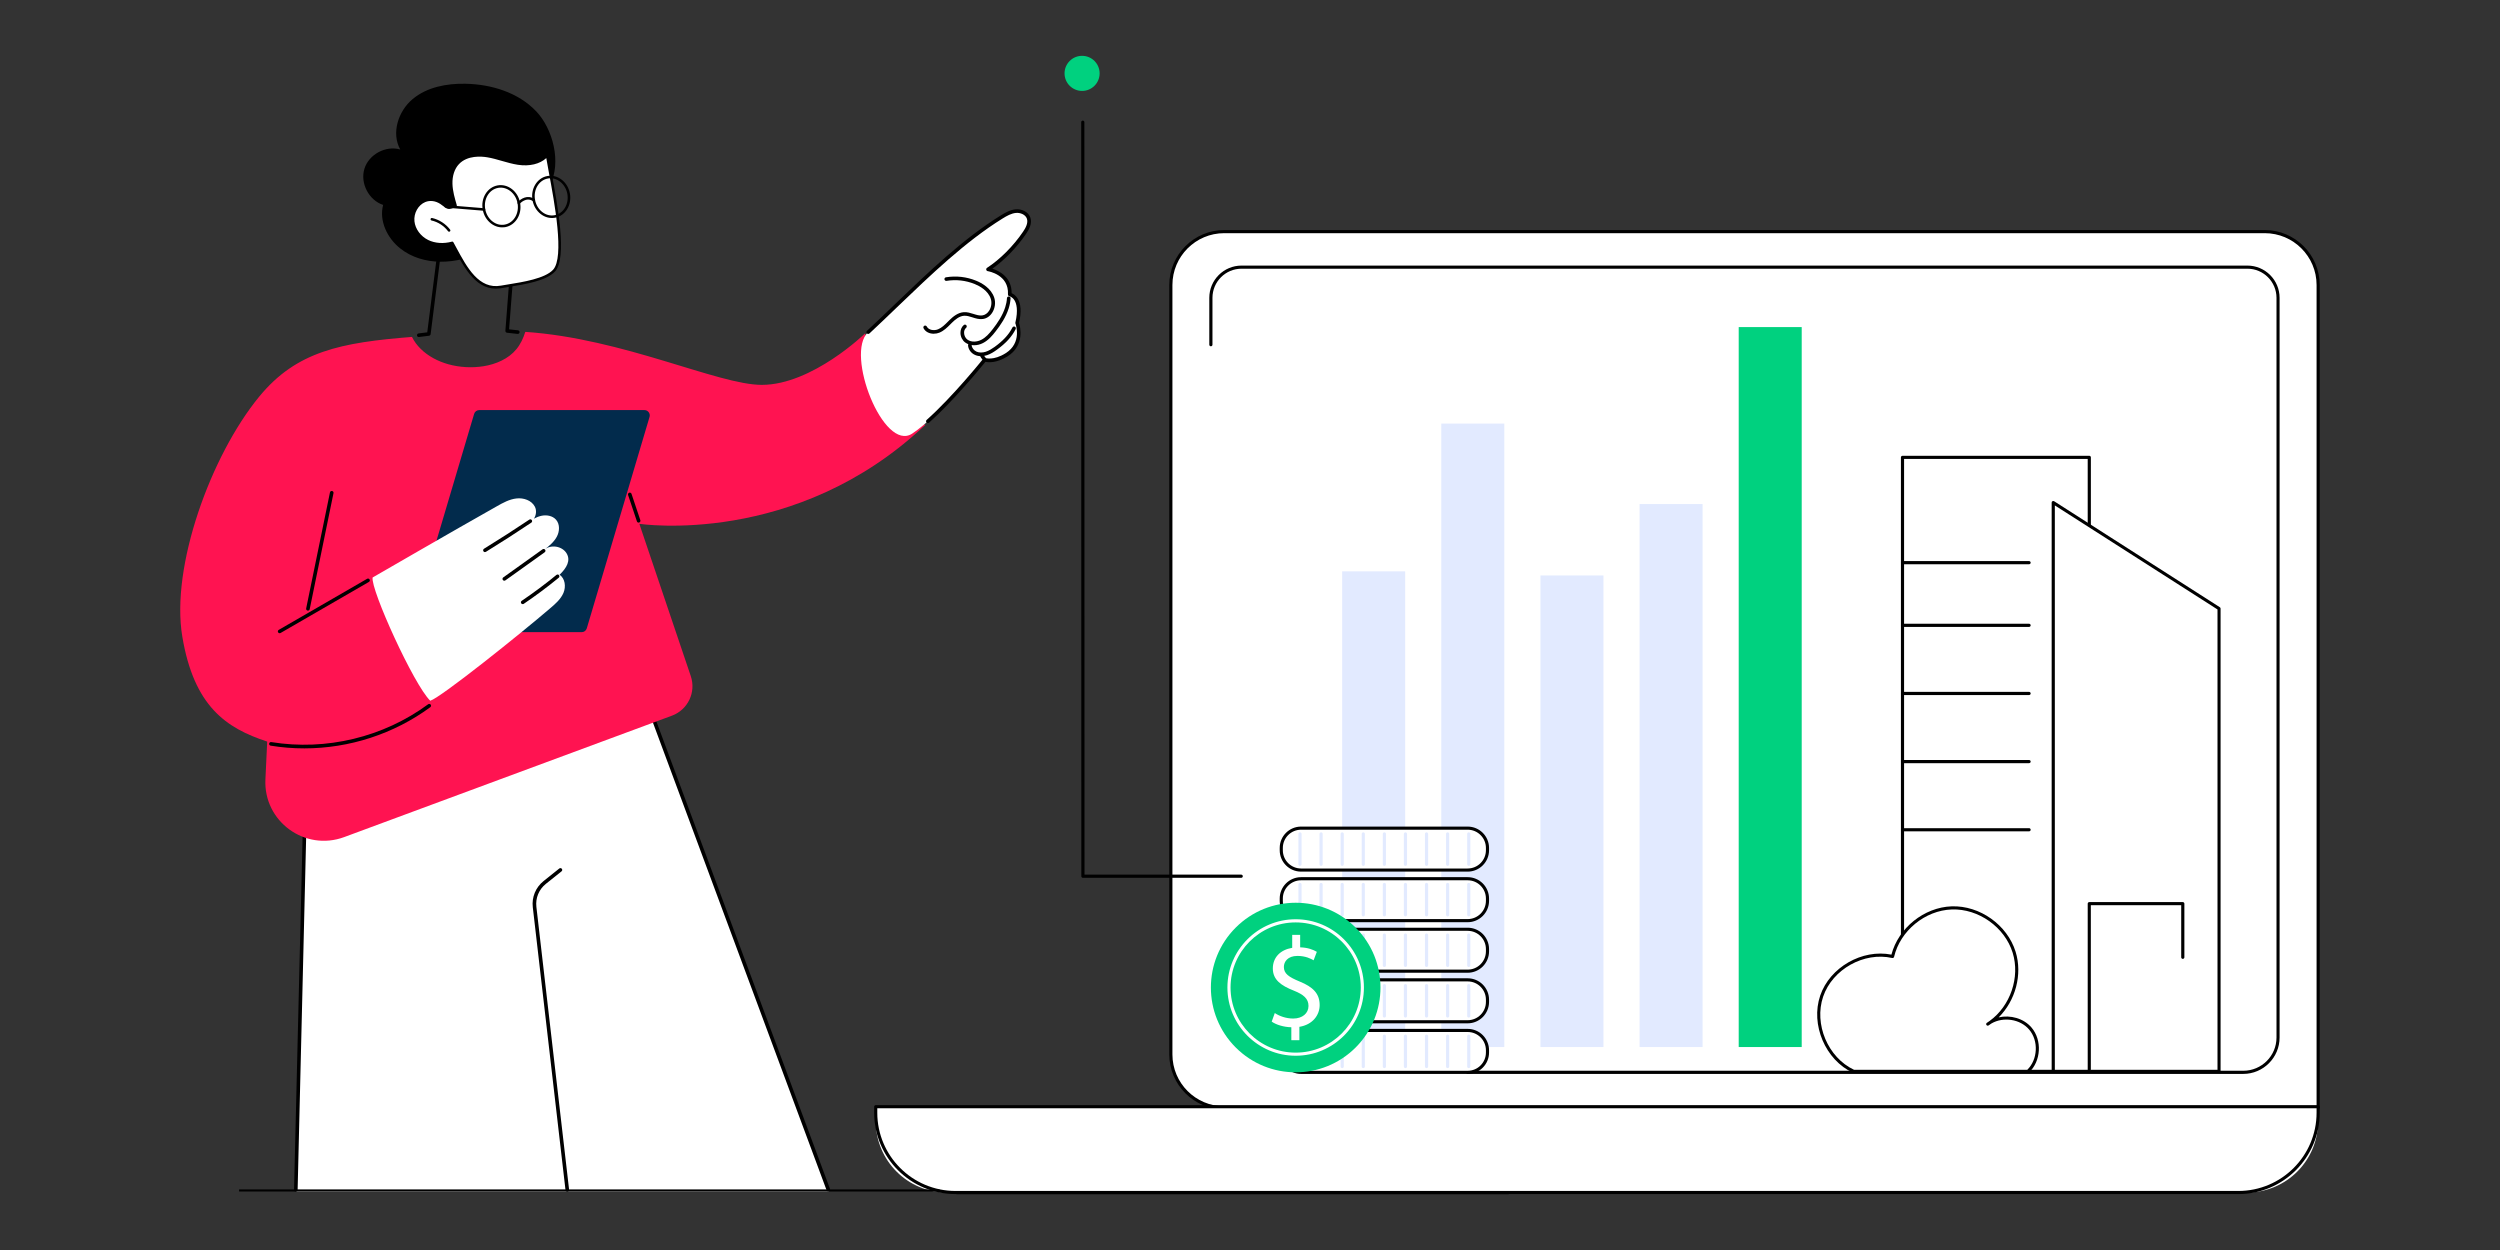
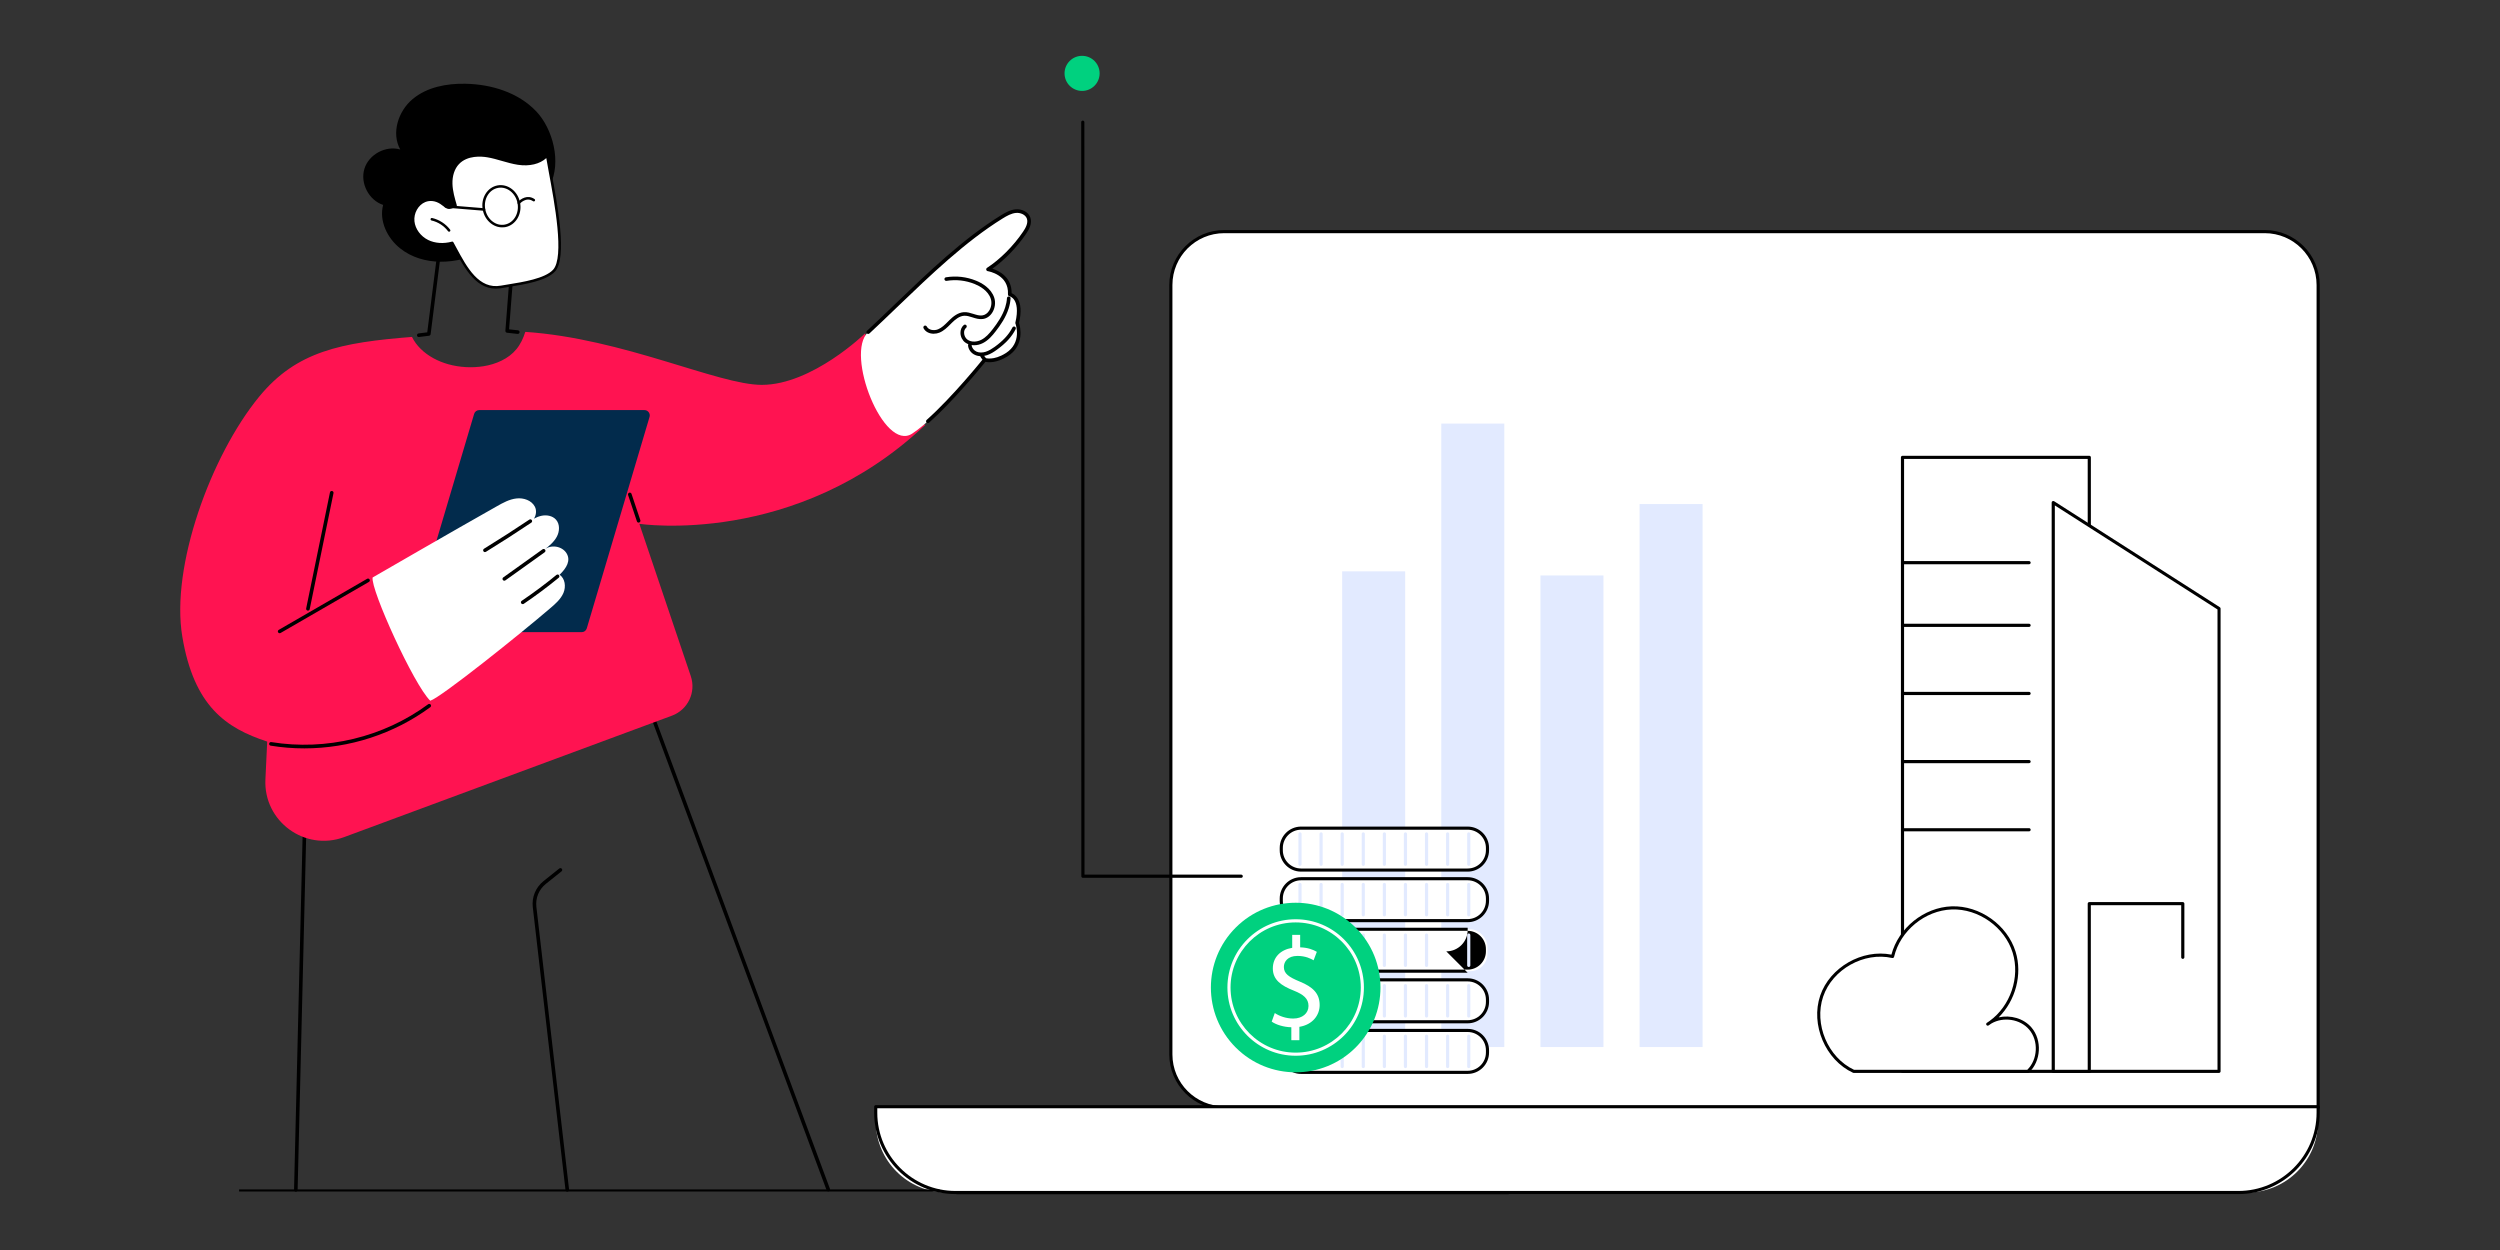
<svg xmlns="http://www.w3.org/2000/svg" id="Layer_1" data-name="Layer 1" viewBox="0 0 600 300">
  <rect x="0" y="0" width="600" height="300" fill="#333333" stroke="none" />
  <defs>
    <style> .cls-1 { fill: #00d17f; } .cls-2 { fill: #022b4c; } .cls-3 { fill: #fff; } .cls-4 { fill: #ff1351; } .cls-5 { fill: #e2eaff; } .cls-6 { fill: none; stroke: #000; stroke-miterlimit: 10; stroke-width: .5px; } </style>
  </defs>
  <path class="cls-3" d="m543.54,55.59h-249.72c-7.08,0-12.81,5.74-12.81,12.82v184.67c0,7.08,5.74,12.82,12.81,12.82h262.53V68.4c0-7.08-5.74-12.82-12.81-12.82h0Z" />
  <path d="m556.35,266.26h-262.53c-7.27,0-13.19-5.92-13.19-13.19V68.4c0-7.27,5.92-13.19,13.19-13.19h249.72c7.27,0,13.19,5.92,13.19,13.19v197.48c0,.21-.17.38-.38.38ZM293.82,55.96c-6.86,0-12.44,5.58-12.44,12.44v184.67c0,6.86,5.58,12.44,12.44,12.44h262.16V68.4c0-6.86-5.58-12.44-12.44-12.44h-249.72,0Z" />
-   <path d="m538.39,257.74h-186.15c-.21,0-.38-.17-.38-.38s.17-.38.38-.38h186.15c4.4,0,7.97-3.58,7.97-7.97V71.48c0-3.85-3.13-6.99-6.98-6.99h-241.41c-3.85,0-6.98,3.13-6.98,6.99v11.25c0,.21-.17.38-.38.38s-.38-.17-.38-.38v-11.25c0-4.27,3.47-7.74,7.73-7.74h241.41c4.26,0,7.73,3.47,7.73,7.74v177.53c0,4.81-3.91,8.73-8.72,8.73h.01Z" />
  <path class="cls-3" d="m210.17,265.61h346.17v3.51c0,9.43-7.65,17.08-17.08,17.08H227.26c-9.43,0-17.08-7.65-17.08-17.08v-3.51h0Z" />
  <path d="m537.2,286.58H229.32c-10.76,0-19.52-8.76-19.52-19.52v-1.45c0-.21.17-.38.38-.38h346.17c.21,0,.38.17.38.38v1.45c0,10.76-8.76,19.52-19.52,19.52h-.01Zm-326.65-20.59v1.07c0,10.35,8.42,18.77,18.77,18.77h307.89c10.35,0,18.77-8.42,18.77-18.77v-1.07H210.55h0Z" />
-   <rect class="cls-1" x="417.29" y="78.5" width="15.12" height="172.79" />
  <rect class="cls-5" x="393.5" y="120.97" width="15.12" height="130.32" />
  <rect class="cls-5" x="369.71" y="138.11" width="15.12" height="113.18" />
  <rect class="cls-5" x="345.91" y="101.66" width="15.12" height="149.63" />
  <rect class="cls-5" x="322.12" y="137.12" width="15.12" height="114.17" />
  <g>
    <g>
      <rect class="cls-3" x="307.5" y="198.75" width="49.49" height="10.06" rx="4.17" ry="4.17" />
      <path d="m352.24,209.19h-39.98c-2.83,0-5.13-2.3-5.13-5.13v-.55c0-2.83,2.3-5.13,5.13-5.13h39.98c2.83,0,5.13,2.3,5.13,5.13v.55c0,2.83-2.3,5.13-5.13,5.13Zm-39.98-10.06c-2.41,0-4.38,1.96-4.38,4.38v.55c0,2.41,1.96,4.38,4.38,4.38h39.98c2.41,0,4.38-1.96,4.38-4.38v-.55c0-2.41-1.96-4.38-4.38-4.38h-39.98Z" />
    </g>
    <g>
      <path class="cls-5" d="m312,207.81c-.21,0-.38-.17-.38-.38v-7.29c0-.21.17-.38.38-.38s.38.17.38.38v7.29c0,.21-.17.38-.38.38Z" />
      <path class="cls-5" d="m317.06,207.81c-.21,0-.38-.17-.38-.38v-7.29c0-.21.17-.38.38-.38s.38.17.38.38v7.29c0,.21-.17.38-.38.38Z" />
      <path class="cls-5" d="m322.13,207.81c-.21,0-.38-.17-.38-.38v-7.29c0-.21.17-.38.38-.38s.38.17.38.38v7.29c0,.21-.17.38-.38.38Z" />
      <path class="cls-5" d="m327.19,207.81c-.21,0-.38-.17-.38-.38v-7.29c0-.21.17-.38.38-.38s.38.17.38.38v7.29c0,.21-.17.38-.38.38Z" />
      <path class="cls-5" d="m332.25,207.81c-.21,0-.38-.17-.38-.38v-7.29c0-.21.17-.38.38-.38s.38.17.38.38v7.29c0,.21-.17.38-.38.38Z" />
      <path class="cls-5" d="m337.31,207.81c-.21,0-.38-.17-.38-.38v-7.29c0-.21.17-.38.38-.38s.38.17.38.38v7.29c0,.21-.17.38-.38.38Z" />
      <path class="cls-5" d="m342.37,207.81c-.21,0-.38-.17-.38-.38v-7.29c0-.21.17-.38.38-.38s.38.17.38.38v7.29c0,.21-.17.38-.38.38Z" />
      <path class="cls-5" d="m347.43,207.81c-.21,0-.38-.17-.38-.38v-7.29c0-.21.17-.38.38-.38s.38.17.38.38v7.29c0,.21-.17.38-.38.38Z" />
      <path class="cls-5" d="m352.5,207.81c-.21,0-.38-.17-.38-.38v-7.29c0-.21.17-.38.38-.38s.38.17.38.38v7.29c0,.21-.17.38-.38.38Z" />
    </g>
  </g>
  <g>
    <g>
      <rect class="cls-3" x="307.5" y="210.89" width="49.49" height="10.06" rx="4.17" ry="4.17" />
      <path d="m352.24,221.33h-39.98c-2.83,0-5.13-2.3-5.13-5.13v-.55c0-2.83,2.3-5.13,5.13-5.13h39.98c2.83,0,5.13,2.3,5.13,5.13v.55c0,2.83-2.3,5.13-5.13,5.13Zm-39.98-10.06c-2.41,0-4.38,1.96-4.38,4.38v.55c0,2.41,1.96,4.38,4.38,4.38h39.98c2.41,0,4.38-1.96,4.38-4.38v-.55c0-2.41-1.96-4.38-4.38-4.38h-39.98Z" />
    </g>
    <g>
      <path class="cls-5" d="m312,219.94c-.21,0-.38-.17-.38-.38v-7.29c0-.21.17-.38.38-.38s.38.17.38.38v7.29c0,.21-.17.38-.38.38Z" />
      <path class="cls-5" d="m317.06,219.94c-.21,0-.38-.17-.38-.38v-7.29c0-.21.17-.38.38-.38s.38.17.38.38v7.29c0,.21-.17.38-.38.38Z" />
      <path class="cls-5" d="m322.13,219.94c-.21,0-.38-.17-.38-.38v-7.29c0-.21.17-.38.38-.38s.38.17.38.38v7.29c0,.21-.17.38-.38.38Z" />
      <path class="cls-5" d="m327.19,219.94c-.21,0-.38-.17-.38-.38v-7.29c0-.21.17-.38.38-.38s.38.17.38.38v7.29c0,.21-.17.38-.38.38Z" />
      <path class="cls-5" d="m332.25,219.94c-.21,0-.38-.17-.38-.38v-7.29c0-.21.17-.38.38-.38s.38.17.38.38v7.29c0,.21-.17.38-.38.38Z" />
      <path class="cls-5" d="m337.31,219.94c-.21,0-.38-.17-.38-.38v-7.29c0-.21.17-.38.38-.38s.38.17.38.38v7.29c0,.21-.17.38-.38.38Z" />
      <path class="cls-5" d="m342.37,219.94c-.21,0-.38-.17-.38-.38v-7.29c0-.21.17-.38.38-.38s.38.17.38.38v7.29c0,.21-.17.38-.38.38Z" />
      <path class="cls-5" d="m347.43,219.94c-.21,0-.38-.17-.38-.38v-7.29c0-.21.17-.38.38-.38s.38.17.38.38v7.29c0,.21-.17.38-.38.38Z" />
      <path class="cls-5" d="m352.5,219.94c-.21,0-.38-.17-.38-.38v-7.29c0-.21.17-.38.38-.38s.38.17.38.38v7.29c0,.21-.17.38-.38.38Z" />
    </g>
  </g>
  <g>
    <g>
      <rect class="cls-3" x="307.5" y="223.02" width="49.49" height="10.06" rx="4.17" ry="4.17" />
-       <path d="m352.24,233.46h-39.98c-2.83,0-5.13-2.3-5.13-5.13v-.55c0-2.83,2.3-5.13,5.13-5.13h39.98c2.83,0,5.13,2.3,5.13,5.13v.55c0,2.83-2.3,5.13-5.13,5.13Zm-39.98-10.06c-2.41,0-4.38,1.96-4.38,4.38v.55c0,2.41,1.96,4.38,4.38,4.38h39.98c2.41,0,4.38-1.96,4.38-4.38v-.55c0-2.41-1.96-4.38-4.38-4.38h-39.98Z" />
+       <path d="m352.24,233.46h-39.98c-2.83,0-5.13-2.3-5.13-5.13v-.55c0-2.83,2.3-5.13,5.13-5.13h39.98v.55c0,2.83-2.3,5.13-5.13,5.13Zm-39.98-10.06c-2.41,0-4.38,1.96-4.38,4.38v.55c0,2.41,1.96,4.38,4.38,4.38h39.98c2.41,0,4.38-1.96,4.38-4.38v-.55c0-2.41-1.96-4.38-4.38-4.38h-39.98Z" />
    </g>
    <g>
      <path class="cls-5" d="m312,232.08c-.21,0-.38-.17-.38-.38v-7.29c0-.21.17-.38.38-.38s.38.17.38.38v7.29c0,.21-.17.38-.38.38Z" />
      <path class="cls-5" d="m317.06,232.08c-.21,0-.38-.17-.38-.38v-7.29c0-.21.17-.38.38-.38s.38.17.38.38v7.29c0,.21-.17.38-.38.38Z" />
      <path class="cls-5" d="m322.13,232.08c-.21,0-.38-.17-.38-.38v-7.29c0-.21.17-.38.38-.38s.38.17.38.38v7.29c0,.21-.17.38-.38.38Z" />
      <path class="cls-5" d="m327.19,232.08c-.21,0-.38-.17-.38-.38v-7.29c0-.21.17-.38.38-.38s.38.17.38.38v7.29c0,.21-.17.38-.38.38Z" />
      <path class="cls-5" d="m332.25,232.08c-.21,0-.38-.17-.38-.38v-7.29c0-.21.17-.38.38-.38s.38.17.38.38v7.29c0,.21-.17.38-.38.38Z" />
      <path class="cls-5" d="m337.31,232.08c-.21,0-.38-.17-.38-.38v-7.29c0-.21.17-.38.38-.38s.38.17.38.38v7.29c0,.21-.17.38-.38.38Z" />
      <path class="cls-5" d="m342.37,232.08c-.21,0-.38-.17-.38-.38v-7.29c0-.21.17-.38.38-.38s.38.17.38.38v7.29c0,.21-.17.38-.38.38Z" />
-       <path class="cls-5" d="m347.43,232.08c-.21,0-.38-.17-.38-.38v-7.29c0-.21.17-.38.38-.38s.38.17.38.38v7.29c0,.21-.17.38-.38.38Z" />
      <path class="cls-5" d="m352.5,232.08c-.21,0-.38-.17-.38-.38v-7.29c0-.21.17-.38.38-.38s.38.17.38.38v7.29c0,.21-.17.38-.38.38Z" />
    </g>
  </g>
  <g>
    <g>
      <rect class="cls-3" x="307.5" y="235.16" width="49.49" height="10.06" rx="4.17" ry="4.17" />
      <path d="m352.24,245.6h-39.98c-2.83,0-5.13-2.3-5.13-5.13v-.55c0-2.83,2.3-5.13,5.13-5.13h39.98c2.83,0,5.13,2.3,5.13,5.13v.55c0,2.83-2.3,5.13-5.13,5.13Zm-39.98-10.06c-2.41,0-4.38,1.96-4.38,4.38v.55c0,2.41,1.96,4.38,4.38,4.38h39.98c2.41,0,4.38-1.96,4.38-4.38v-.55c0-2.41-1.96-4.38-4.38-4.38h-39.98Z" />
    </g>
    <g>
      <path class="cls-5" d="m312,244.22c-.21,0-.38-.17-.38-.38v-7.29c0-.21.17-.38.38-.38s.38.17.38.38v7.29c0,.21-.17.38-.38.38Z" />
      <path class="cls-5" d="m317.06,244.22c-.21,0-.38-.17-.38-.38v-7.29c0-.21.17-.38.38-.38s.38.17.38.38v7.29c0,.21-.17.38-.38.38Z" />
      <path class="cls-5" d="m322.13,244.22c-.21,0-.38-.17-.38-.38v-7.29c0-.21.17-.38.38-.38s.38.17.38.38v7.29c0,.21-.17.38-.38.38Z" />
      <path class="cls-5" d="m327.19,244.22c-.21,0-.38-.17-.38-.38v-7.29c0-.21.17-.38.38-.38s.38.17.38.38v7.29c0,.21-.17.38-.38.38Z" />
      <path class="cls-5" d="m332.25,244.22c-.21,0-.38-.17-.38-.38v-7.29c0-.21.17-.38.38-.38s.38.17.38.38v7.29c0,.21-.17.38-.38.38Z" />
      <path class="cls-5" d="m337.31,244.22c-.21,0-.38-.17-.38-.38v-7.29c0-.21.17-.38.38-.38s.38.17.38.38v7.29c0,.21-.17.38-.38.38Z" />
      <path class="cls-5" d="m342.37,244.22c-.21,0-.38-.17-.38-.38v-7.29c0-.21.17-.38.38-.38s.38.17.38.38v7.29c0,.21-.17.38-.38.38Z" />
      <path class="cls-5" d="m347.43,244.22c-.21,0-.38-.17-.38-.38v-7.29c0-.21.17-.38.38-.38s.38.17.38.38v7.29c0,.21-.17.38-.38.38Z" />
      <path class="cls-5" d="m352.5,244.22c-.21,0-.38-.17-.38-.38v-7.29c0-.21.17-.38.38-.38s.38.17.38.38v7.29c0,.21-.17.38-.38.38Z" />
    </g>
  </g>
  <g>
    <g>
      <rect class="cls-3" x="307.5" y="247.3" width="49.49" height="10.06" rx="4.17" ry="4.17" />
      <path d="m352.24,257.74h-39.98c-2.83,0-5.13-2.3-5.13-5.13v-.55c0-2.83,2.3-5.13,5.13-5.13h39.98c2.83,0,5.13,2.3,5.13,5.13v.55c0,2.83-2.3,5.13-5.13,5.13Zm-39.98-10.06c-2.41,0-4.38,1.96-4.38,4.38v.55c0,2.41,1.96,4.38,4.38,4.38h39.98c2.41,0,4.38-1.96,4.38-4.38v-.55c0-2.41-1.96-4.38-4.38-4.38h-39.98Z" />
    </g>
    <g>
      <path class="cls-5" d="m312,256.35c-.21,0-.38-.17-.38-.38v-7.29c0-.21.17-.38.38-.38s.38.17.38.38v7.29c0,.21-.17.38-.38.38Z" />
      <path class="cls-5" d="m317.06,256.35c-.21,0-.38-.17-.38-.38v-7.29c0-.21.17-.38.38-.38s.38.17.38.38v7.29c0,.21-.17.38-.38.38Z" />
      <path class="cls-5" d="m322.13,256.35c-.21,0-.38-.17-.38-.38v-7.29c0-.21.17-.38.38-.38s.38.17.38.38v7.29c0,.21-.17.38-.38.38Z" />
      <path class="cls-5" d="m327.19,256.35c-.21,0-.38-.17-.38-.38v-7.29c0-.21.17-.38.38-.38s.38.17.38.38v7.29c0,.21-.17.38-.38.38Z" />
      <path class="cls-5" d="m332.25,256.35c-.21,0-.38-.17-.38-.38v-7.29c0-.21.17-.38.38-.38s.38.17.38.38v7.29c0,.21-.17.38-.38.38Z" />
      <path class="cls-5" d="m337.31,256.35c-.21,0-.38-.17-.38-.38v-7.29c0-.21.17-.38.38-.38s.38.17.38.38v7.29c0,.21-.17.38-.38.38Z" />
      <path class="cls-5" d="m342.37,256.35c-.21,0-.38-.17-.38-.38v-7.29c0-.21.17-.38.38-.38s.38.17.38.38v7.29c0,.21-.17.38-.38.38Z" />
      <path class="cls-5" d="m347.43,256.35c-.21,0-.38-.17-.38-.38v-7.29c0-.21.17-.38.38-.38s.38.17.38.38v7.29c0,.21-.17.38-.38.38Z" />
      <path class="cls-5" d="m352.5,256.35c-.21,0-.38-.17-.38-.38v-7.29c0-.21.17-.38.38-.38s.38.17.38.38v7.29c0,.21-.17.38-.38.38Z" />
    </g>
  </g>
  <circle class="cls-1" cx="310.96" cy="237.01" r="20.35" transform="translate(-76.51 289.3) rotate(-45)" />
  <path class="cls-3" d="m310.96,253.38c-9.03,0-16.38-7.35-16.38-16.38s7.35-16.38,16.38-16.38,16.38,7.35,16.38,16.38-7.35,16.38-16.38,16.38Zm0-32c-8.62,0-15.63,7.01-15.63,15.62s7.01,15.63,15.63,15.63,15.63-7.01,15.63-15.63-7.01-15.62-15.63-15.62Z" />
  <path class="cls-3" d="m309.92,249.65v-3.11c-1.79-.03-3.63-.59-4.71-1.35l.74-2.06c1.11.74,2.71,1.32,4.43,1.32,2.19,0,3.66-1.26,3.66-3.02s-1.2-2.74-3.48-3.66c-3.14-1.23-5.08-2.65-5.08-5.33s1.82-4.5,4.65-4.96v-3.11h1.91v2.99c1.85.06,3.11.55,4,1.08l-.77,2.03c-.65-.37-1.91-1.05-3.88-1.05-2.37,0-3.26,1.42-3.26,2.65,0,1.6,1.14,2.4,3.82,3.51,3.17,1.29,4.77,2.89,4.77,5.63,0,2.43-1.69,4.71-4.87,5.23v3.2h-1.94.01Z" />
  <g>
    <rect class="cls-3" x="456.61" y="109.77" width="44.83" height="147.36" />
    <path d="m501.43,257.5h-44.83c-.21,0-.38-.17-.38-.38V109.77c0-.21.17-.38.38-.38h44.83c.21,0,.38.17.38.38v147.36c0,.21-.17.38-.38.38h0Zm-44.45-.75h44.07V110.14h-44.07v146.6h0Z" />
  </g>
  <path d="m486.98,150.46h-30.37c-.21,0-.38-.17-.38-.38s.17-.38.38-.38h30.37c.21,0,.38.17.38.38s-.17.38-.38.38Z" />
  <path d="m486.98,166.81h-30.37c-.21,0-.38-.17-.38-.38s.17-.38.38-.38h30.37c.21,0,.38.17.38.38s-.17.38-.38.38Z" />
  <path d="m486.98,183.16h-30.37c-.21,0-.38-.17-.38-.38s.17-.38.38-.38h30.37c.21,0,.38.17.38.38s-.17.38-.38.38Z" />
  <path d="m486.98,199.52h-30.37c-.21,0-.38-.17-.38-.38s.17-.38.38-.38h30.37c.21,0,.38.17.38.38s-.17.38-.38.38Z" />
  <g>
    <polygon class="cls-3" points="532.57 257.13 492.78 257.13 492.78 120.61 532.57 146.06 532.57 257.13" />
    <path d="m532.57,257.5h-39.79c-.21,0-.38-.17-.38-.38V120.61c0-.14.07-.26.2-.33.12-.07.27-.06.38.01l39.79,25.45c.11.07.17.19.17.32v111.06c0,.21-.17.38-.38.38h.01Zm-39.41-.75h39.04v-110.48l-39.04-24.97v135.45Z" />
  </g>
  <g>
    <polygon class="cls-3" points="501.43 257.13 501.43 216.88 523.87 216.88 523.87 229.76 501.43 257.13" />
    <path d="m501.43,257.5c-.21,0-.38-.17-.38-.38v-40.24c0-.21.17-.38.38-.38h22.44c.21,0,.38.17.38.38v12.87c0,.21-.17.38-.38.38s-.38-.17-.38-.38v-12.5h-21.69v39.87c0,.21-.17.38-.38.38h.01Z" />
  </g>
  <path class="cls-3" d="m444.88,257.13c-6.46-2.98-9.97-11.33-7.68-18.07s10.07-11.08,17.01-9.5c1.51-6.41,7.62-11.43,14.2-11.66,6.58-.23,13.03,4.35,14.98,10.64s-.78,13.72-6.33,17.25c3-2.31,7.78-1.81,10.23,1.07s2.17,7.68-.59,10.27h-41.82Z" />
  <path d="m486.7,257.5h-41.81s-.11-.01-.16-.03c-6.64-3.07-10.25-11.55-7.88-18.53,2.31-6.79,10.07-11.22,17.09-9.83,1.68-6.4,7.84-11.36,14.46-11.59,6.75-.23,13.35,4.45,15.35,10.91,1.69,5.46-.04,11.74-4.07,15.74,2.81-.64,6.01.23,7.89,2.45,2.58,3.03,2.29,8.07-.62,10.79-.07.07-.16.1-.26.1h.01Zm-41.73-.75h41.58c2.53-2.48,2.75-6.95.45-9.65-2.16-2.54-6.22-3.13-9.07-1.46-.22.16-.44.31-.67.46-.17.11-.39.06-.51-.1s-.08-.39.08-.51c.22-.17.45-.33.69-.47,4.98-3.6,7.34-10.49,5.52-16.37-1.9-6.14-8.2-10.61-14.61-10.38-6.42.22-12.38,5.11-13.85,11.37-.05.2-.25.33-.45.28-6.75-1.54-14.34,2.7-16.57,9.26-2.25,6.6,1.14,14.63,7.41,17.57h0Z" />
  <path d="m486.98,135.42h-30.37c-.21,0-.38-.17-.38-.38s.17-.38.38-.38h30.37c.21,0,.38.17.38.38s-.17.38-.38.38Z" />
  <path d="m361.99,286.61h-132.35c-.21,0-.38-.17-.38-.38s.17-.38.38-.38h132.35c.21,0,.38.17.38.38s-.17.38-.38.38Z" />
  <circle class="cls-1" cx="259.7" cy="17.61" r="4.21" />
  <path d="m298.27,210.29c0-.21-.17-.38-.38-.38h-37.61l-.03-180.59c0-.21-.17-.38-.38-.38s-.38.17-.38.38l.03,180.98c0,.21.17.38.38.38h37.99c.21,0,.38-.17.38-.38h0Z" />
-   <polygon class="cls-3" points="198.98 285.97 151.75 158.8 116.24 143.21 73.72 173.25 70.99 285.97 198.98 285.97" />
  <path d="m71,285.99h-.01c-.24,0-.43-.21-.42-.45l2.72-112.3c0-.14.07-.27.18-.34l42.52-30.04c.12-.09.29-.1.43-.04l35.5,15.58c.11.05.19.14.23.25l47.05,126.7c.08.23-.03.48-.26.56-.22.08-.48-.03-.56-.26l-46.99-126.53-35.11-15.41-42.14,29.77-2.71,112.09c0,.24-.2.42-.43.42h0Z" />
  <path d="m136.15,285.99c-.22,0-.41-.16-.43-.38l-7.85-67.87c-.28-2.42.69-4.77,2.59-6.29l3.77-3.01c.19-.15.46-.12.61.07s.12.46-.07.61l-3.77,3.01c-1.66,1.33-2.51,3.39-2.27,5.51l7.85,67.87c.03.24-.14.45-.38.48h-.05Z" />
  <path d="m100.51,80.89c-.22,0-.4-.16-.43-.38-.03-.24.14-.46.38-.49l2.08-.26,2.49-19.68c.01-.1.06-.19.13-.26,4.32-4.19,8.14-5.81,11.34-4.81,5.14,1.6,6.73,9.27,6.79,9.59,0,.04.01.08,0,.12l-1.11,14.32,2.13.23c.24.03.41.24.39.48-.03.24-.24.41-.48.39l-2.54-.28c-.23-.03-.4-.23-.39-.47l1.13-14.68c-.15-.69-1.75-7.5-6.19-8.88-2.85-.89-6.34.63-10.37,4.5l-2.51,19.87c-.03.2-.18.35-.38.38l-2.42.3h-.05.01Z" />
  <path d="m128.66,26.69c-4.3-4.51-10.74-6.47-16.97-6.59-4.49-.09-9.22.8-12.67,3.69-3.45,2.89-5.15,8.15-2.96,12.09-3.46-1.02-7.54,1.17-8.6,4.62-1.07,3.45,1.06,7.56,4.49,8.68-1.01,3.82.99,7.97,4.09,10.43,5.49,4.37,13.66,3.94,19.88.7,6.18-3.22,12.84-9.61,16.07-15.86,2.82-5.45.71-13.53-3.32-17.76h0Z" />
  <path class="cls-3" d="m124.33,39.25c-2.5-.37-4.87-1.39-7.36-1.8-2.49-.42-5.34-.1-7.07,1.74-1.21,1.29-1.68,3.15-1.63,4.93s.55,3.5,1.05,5.21c-2.06.99-1.86.45-3.52-.64-1.14-.74-2.58-1.01-3.87-.48-1.88.77-3.01,2.93-2.79,4.95.21,2.02,1.63,3.81,3.45,4.71,1.82.9,3.99.96,5.94.42,2.8,5.09,5.72,11.65,11.74,10.56,3.45-.63,10.27-1.33,12.67-3.9,3.63-3.9-1.13-23.6-1.63-27.68-1.63,1.93-4.48,2.35-6.98,1.97h0Z" />
  <path d="m120.01,69.2c-5.51.77-8.44-4.65-11.02-9.45-.2-.38-.4-.75-.6-1.11-2.1.53-4.19.35-5.92-.5-1.99-.98-3.41-2.92-3.62-4.95-.23-2.21,1.05-4.47,2.98-5.26,1.3-.53,2.85-.34,4.15.5.37.24.65.45.87.63.74.56.88.68,2.11.1-.48-1.62-.95-3.3-.99-5.03-.05-2.08.56-3.91,1.72-5.15,1.58-1.68,4.25-2.35,7.34-1.83,1.22.2,2.42.55,3.59.89,1.23.35,2.5.72,3.77.91,2.85.42,5.35-.27,6.7-1.87.08-.09.21-.13.32-.1.12.03.2.14.22.26.1.8.36,2.21.7,4,1.45,7.74,3.88,20.69.86,23.93-2.1,2.25-7.28,3.08-11.06,3.69-.65.1-1.25.2-1.78.3-.11.02-.22.04-.32.05h-.02Zm-11.51-11.22c.12-.02.25.04.31.16.24.43.48.88.72,1.33,2.54,4.71,5.41,10.05,10.7,9.08.53-.1,1.13-.19,1.79-.3,3.48-.56,8.75-1.4,10.71-3.5,2.81-3.01.32-16.27-1.01-23.4-.26-1.4-.48-2.57-.61-3.41-1.55,1.43-4.04,2.03-6.81,1.61-1.31-.2-2.6-.57-3.85-.93-1.15-.33-2.33-.68-3.52-.87-1.36-.23-4.76-.52-6.79,1.65-1.05,1.12-1.6,2.79-1.55,4.71.05,1.75.55,3.47,1.04,5.13.04.14-.03.3-.16.36-1.71.83-2.05.66-2.98-.06-.23-.17-.49-.37-.83-.6-1.13-.74-2.47-.91-3.59-.45-1.69.69-2.81,2.68-2.6,4.63.19,1.83,1.48,3.58,3.28,4.47,1.64.81,3.72.95,5.72.4h.04-.01Z" />
  <path d="m107.82,55.61c-.11.02-.22-.03-.29-.12-.96-1.28-2.4-2.22-3.96-2.57-.17-.04-.27-.2-.23-.37.04-.17.2-.27.37-.23,1.7.39,3.27,1.41,4.32,2.8.1.14.07.33-.06.43-.04.03-.09.05-.14.06h-.01Z" />
  <path d="m121.08,54.53c-1.14.16-2.29-.16-3.26-.91-1.02-.79-1.71-1.95-1.96-3.28-.52-2.76,1.07-5.38,3.54-5.84,1.21-.22,2.43.09,3.46.88,1.02.79,1.71,1.95,1.96,3.28.52,2.76-1.07,5.38-3.54,5.85-.06,0-.13.02-.19.03h0Zm-1.41-9.46c-.05,0-.11.02-.16.03-2.14.4-3.5,2.7-3.05,5.13.22,1.18.84,2.22,1.73,2.91.89.69,1.94.96,2.97.76,2.14-.4,3.5-2.7,3.05-5.13-.22-1.18-.84-2.22-1.73-2.91-.84-.65-1.83-.93-2.81-.79Z" />
-   <path d="m133.03,52.28c-1.14.16-2.29-.16-3.26-.91-1.02-.79-1.71-1.95-1.96-3.28-.52-2.76,1.07-5.38,3.54-5.84,1.21-.23,2.43.09,3.46.88,1.02.79,1.71,1.95,1.96,3.28.52,2.76-1.07,5.38-3.54,5.84-.06,0-.13.02-.19.03h-.01Zm-1.41-9.46c-.05,0-.11.02-.16.03-2.14.4-3.5,2.7-3.05,5.13.22,1.18.84,2.22,1.73,2.91s1.94.96,2.97.76c2.14-.4,3.5-2.7,3.05-5.13-.22-1.18-.84-2.22-1.73-2.91-.84-.65-1.83-.93-2.81-.79Z" />
  <path d="m124.55,49.01c-.08,0-.17,0-.24-.07-.13-.11-.14-.3-.03-.43.65-.76,2.32-1.89,4.01-.73.14.1.17.29.08.43-.1.14-.29.17-.43.08-1.65-1.13-3.13.55-3.2.62-.05.06-.12.09-.19.1Z" />
  <path d="m116.2,50.58h-.07l-9.19-.75c-.17,0-.29-.16-.28-.33.01-.17.16-.29.33-.28l9.19.75c.17,0,.29.16.28.33-.01.15-.12.26-.26.28Z" />
  <path class="cls-4" d="m153.46,125.72s37.47,5.7,68.58-23.72c-7.43-4.25-11.99-11.87-14.41-21.99,0,0-12.68,12.35-24.79,12.36-10.51,0-33.23-11.14-56.77-12.72-.46,1.49-1.13,2.93-2.12,4.14-1.9,2.34-4.95,3.63-7.87,4.1-2.8.45-5.75.29-8.49-.47-2.46-.69-4.86-1.93-6.68-3.75-.84-.83-1.52-1.78-2.04-2.81-17.01,1.35-27.72,3.41-36.7,14.38-11.58,14.14-21.23,40.73-18.42,57.52,2.81,16.79,10.53,21.99,20.38,25.22l-.43,9.08c-.48,10.06,9.47,17.34,18.91,13.84l78.66-29.14c3.83-1.42,5.83-5.62,4.52-9.49l-12.35-36.55h.02Z" />
  <path d="m153.27,125.43c-.18,0-.35-.12-.41-.3l-2.12-6.33c-.08-.23.05-.47.27-.55.23-.08.47.05.55.27l2.12,6.33c.08.23-.05.47-.27.55-.05.02-.09.02-.14.02h0Z" />
  <path class="cls-3" d="m208.35,79.72c10.43-9.53,20.02-20.2,32.03-27.64,1.06-.66,2.18-1.3,3.42-1.4,1.24-.1,2.63.49,3.05,1.66.43,1.19-.24,2.47-.95,3.51-2.22,3.28-5.46,6.66-8.79,8.81,0,0,5.5.84,5.22,6.02,0,0,3.25.58,1.78,6.84,0,0,1.84,4.9-2.54,7.64-3.15,1.97-5.23,1.19-5.23,1.19,0,0-10.55,13.2-17.42,17.72-6.87,4.52-16.19-19.22-10.57-24.35h0Z" />
  <path d="m222.69,101.54c-.12,0-.24-.05-.33-.15-.16-.18-.14-.45.04-.61,6.29-5.59,13.53-14.62,13.6-14.71.12-.15.32-.2.49-.14.02,0,1.94.67,4.85-1.15,4.02-2.51,2.44-6.93,2.37-7.12-.03-.08-.04-.17-.02-.25.71-3.02.26-4.59-.23-5.36-.51-.8-1.17-.94-1.2-.95-.21-.04-.37-.24-.35-.45.26-4.71-4.64-5.53-4.85-5.57-.18-.03-.32-.16-.36-.34-.04-.18.04-.36.19-.46,3.09-2,6.33-5.24,8.66-8.69.57-.83,1.27-2.07.9-3.12-.36-1-1.61-1.46-2.6-1.37-1.14.1-2.17.69-3.23,1.34-8.9,5.52-17.23,13.51-25.28,21.24-2.31,2.22-4.49,4.31-6.68,6.35-.18.16-.45.15-.61-.02-.16-.18-.15-.45.02-.61,2.19-2.03,4.37-4.12,6.67-6.34,8.08-7.76,16.45-15.79,25.43-21.35,1.1-.68,2.28-1.36,3.61-1.47,1.35-.11,2.98.52,3.49,1.95.51,1.43-.32,2.91-.99,3.9-2.2,3.24-5.18,6.32-8.11,8.39,1.61.53,4.66,2.03,4.62,5.89.36.15.92.48,1.38,1.18.87,1.32,1,3.32.4,5.95.26.83,1.45,5.39-2.77,8.03-2.62,1.64-4.57,1.47-5.3,1.31-1.16,1.43-7.73,9.45-13.52,14.59-.08.07-.19.11-.29.11Z" />
  <path d="m233.78,82.86c-.79,0-1.55-.23-2.14-.67-.67-.5-1.11-1.37-1.13-2.26-.02-.77.27-1.47.8-1.92.18-.16.46-.13.61.05s.13.46-.05.61c-.33.28-.51.72-.49,1.23.02.63.32,1.24.78,1.59.98.73,2.39.56,3.36.06,1.05-.54,1.87-1.43,2.78-2.61,1.03-1.34,2.31-3.15,2.96-5.22.23-.72.37-1.45.41-2.17.02-.24.23-.42.46-.4.24.02.42.22.41.46-.05.79-.2,1.59-.45,2.38-.69,2.21-2.02,4.1-3.1,5.49-.84,1.1-1.8,2.2-3.07,2.85-.69.36-1.43.53-2.14.53Z" />
  <path d="m224.12,80.1c-1,0-2-.41-2.47-1.33-.11-.21-.02-.48.19-.59.21-.11.48-.02.59.19.45.88,1.77,1.05,2.71.66.9-.37,1.61-1.08,2.36-1.83.13-.13.26-.26.38-.38.86-.84,2.02-1.81,3.45-1.9.81-.05,1.56.19,2.29.42.74.23,1.44.46,2.13.36.65-.09,1.24-.49,1.65-1.14.53-.83.68-1.91.4-2.81-.63-2.01-2.69-3.1-3.86-3.58-2.15-.87-4.49-1.14-6.77-.76-.24.04-.46-.12-.5-.36s.12-.46.36-.5c2.44-.4,4.95-.12,7.24.82,1.31.53,3.62,1.78,4.36,4.12.36,1.14.17,2.49-.49,3.54-.55.87-1.35,1.41-2.27,1.53-.88.12-1.71-.14-2.51-.4-.69-.22-1.33-.42-1.98-.38-1.14.07-2.14.92-2.89,1.65-.13.12-.25.25-.38.38-.78.78-1.58,1.58-2.64,2.02-.41.17-.88.26-1.35.26h0Z" />
  <path d="m235.45,85.48c-.5,0-.98-.09-1.41-.28-.99-.42-1.67-1.37-1.71-2.35,0-.24.18-.44.42-.45.23,0,.44.18.45.42.02.64.51,1.29,1.18,1.58.63.27,1.41.27,2.21.02.79-.26,1.52-.74,2.13-1.17,2.04-1.47,3.43-2.99,4.26-4.65.11-.21.37-.3.58-.2.22.11.3.37.2.58-.89,1.8-2.37,3.42-4.53,4.97-.66.48-1.46,1-2.36,1.3-.48.15-.96.23-1.42.23h0Z" />
  <path d="m236.21,86.54c-.11,0-.22-.04-.31-.13-.31-.31-.55-.67-.73-1.07-.1-.22,0-.48.23-.57.22-.1.48,0,.57.23.13.3.32.57.54.8.17.17.17.44,0,.61-.08.08-.2.13-.31.13h0Z" />
  <path class="cls-2" d="m154.66,98.42h-39.64c-.57,0-1.07.37-1.23.92l-15.06,50.74c-.24.82.37,1.64,1.23,1.64h39.64c.57,0,1.07-.37,1.23-.92l15.06-50.74c.24-.82-.37-1.64-1.23-1.64Z" />
  <path class="cls-3" d="m134.3,137.94c1.7-1.64,2.74-3.43,1.66-5.17-1.09-1.75-3.82-2.16-5.37-.8,1.15-.9,2.33-1.84,3.03-3.13.7-1.28.79-3.01-.17-4.11-.85-.97-2.3-1.21-3.55-.93-.62.14-1.2.38-1.76.68.54-.82.69-1.97.23-2.87-.79-1.53-2.71-2.18-4.42-1.98-1.71.19-3.25,1.05-4.75,1.9-10,5.63-29.77,17.07-29.77,17.07-.52,2.85,9.89,25.76,13.83,29.58,2.55-.77,21.66-16.07,28.9-22.29,1.21-1.04,2.46-2.14,3.08-3.62s.39-3.44-.94-4.33h0Z" />
  <path d="m116.39,132.51c-.15,0-.29-.07-.37-.21-.13-.2-.06-.47.14-.6,3.65-2.25,7.31-4.6,10.88-6.99.2-.13.47-.08.6.12.13.2.08.47-.12.6-3.57,2.4-7.24,4.75-10.9,7.01-.07.04-.15.06-.23.06h0Z" />
  <path d="m121.03,139.37c-.14,0-.27-.06-.35-.18-.14-.2-.09-.47.1-.61l9.44-6.75c.2-.14.47-.09.61.1.14.2.09.47-.1.61l-9.44,6.75c-.08.05-.17.08-.25.08h0Z" />
  <path d="m125.45,144.99c-.14,0-.28-.07-.36-.19-.13-.2-.08-.47.12-.6,2.86-1.94,5.67-4.03,8.34-6.22.19-.15.46-.13.61.06s.13.46-.06.61c-2.69,2.21-5.52,4.32-8.4,6.27-.07.05-.16.07-.24.07h-.01Z" />
  <path d="m73.03,179.61c-2.69,0-5.39-.21-8.07-.65-.24-.04-.4-.26-.36-.5s.26-.4.5-.36c13.18,2.14,26.91-1.17,37.66-9.08.19-.14.47-.1.61.09s.1.47-.09.61c-8.76,6.44-19.45,9.89-30.25,9.89Z" />
  <path d="m67.12,151.98c-.15,0-.3-.08-.38-.22-.12-.21-.05-.47.16-.59l21.21-12.26c.21-.12.47-.05.59.16.12.21.05.47-.16.59l-21.21,12.26c-.07.04-.14.06-.22.06h.01Z" />
  <path d="m73.91,146.54h-.09c-.24-.05-.39-.28-.34-.51l5.71-27.85c.05-.24.28-.39.51-.34.24.05.39.28.34.51l-5.71,27.85c-.04.21-.22.35-.43.35h0Z" />
  <line class="cls-6" x1="225.49" y1="285.71" x2="57.38" y2="285.71" />
</svg>